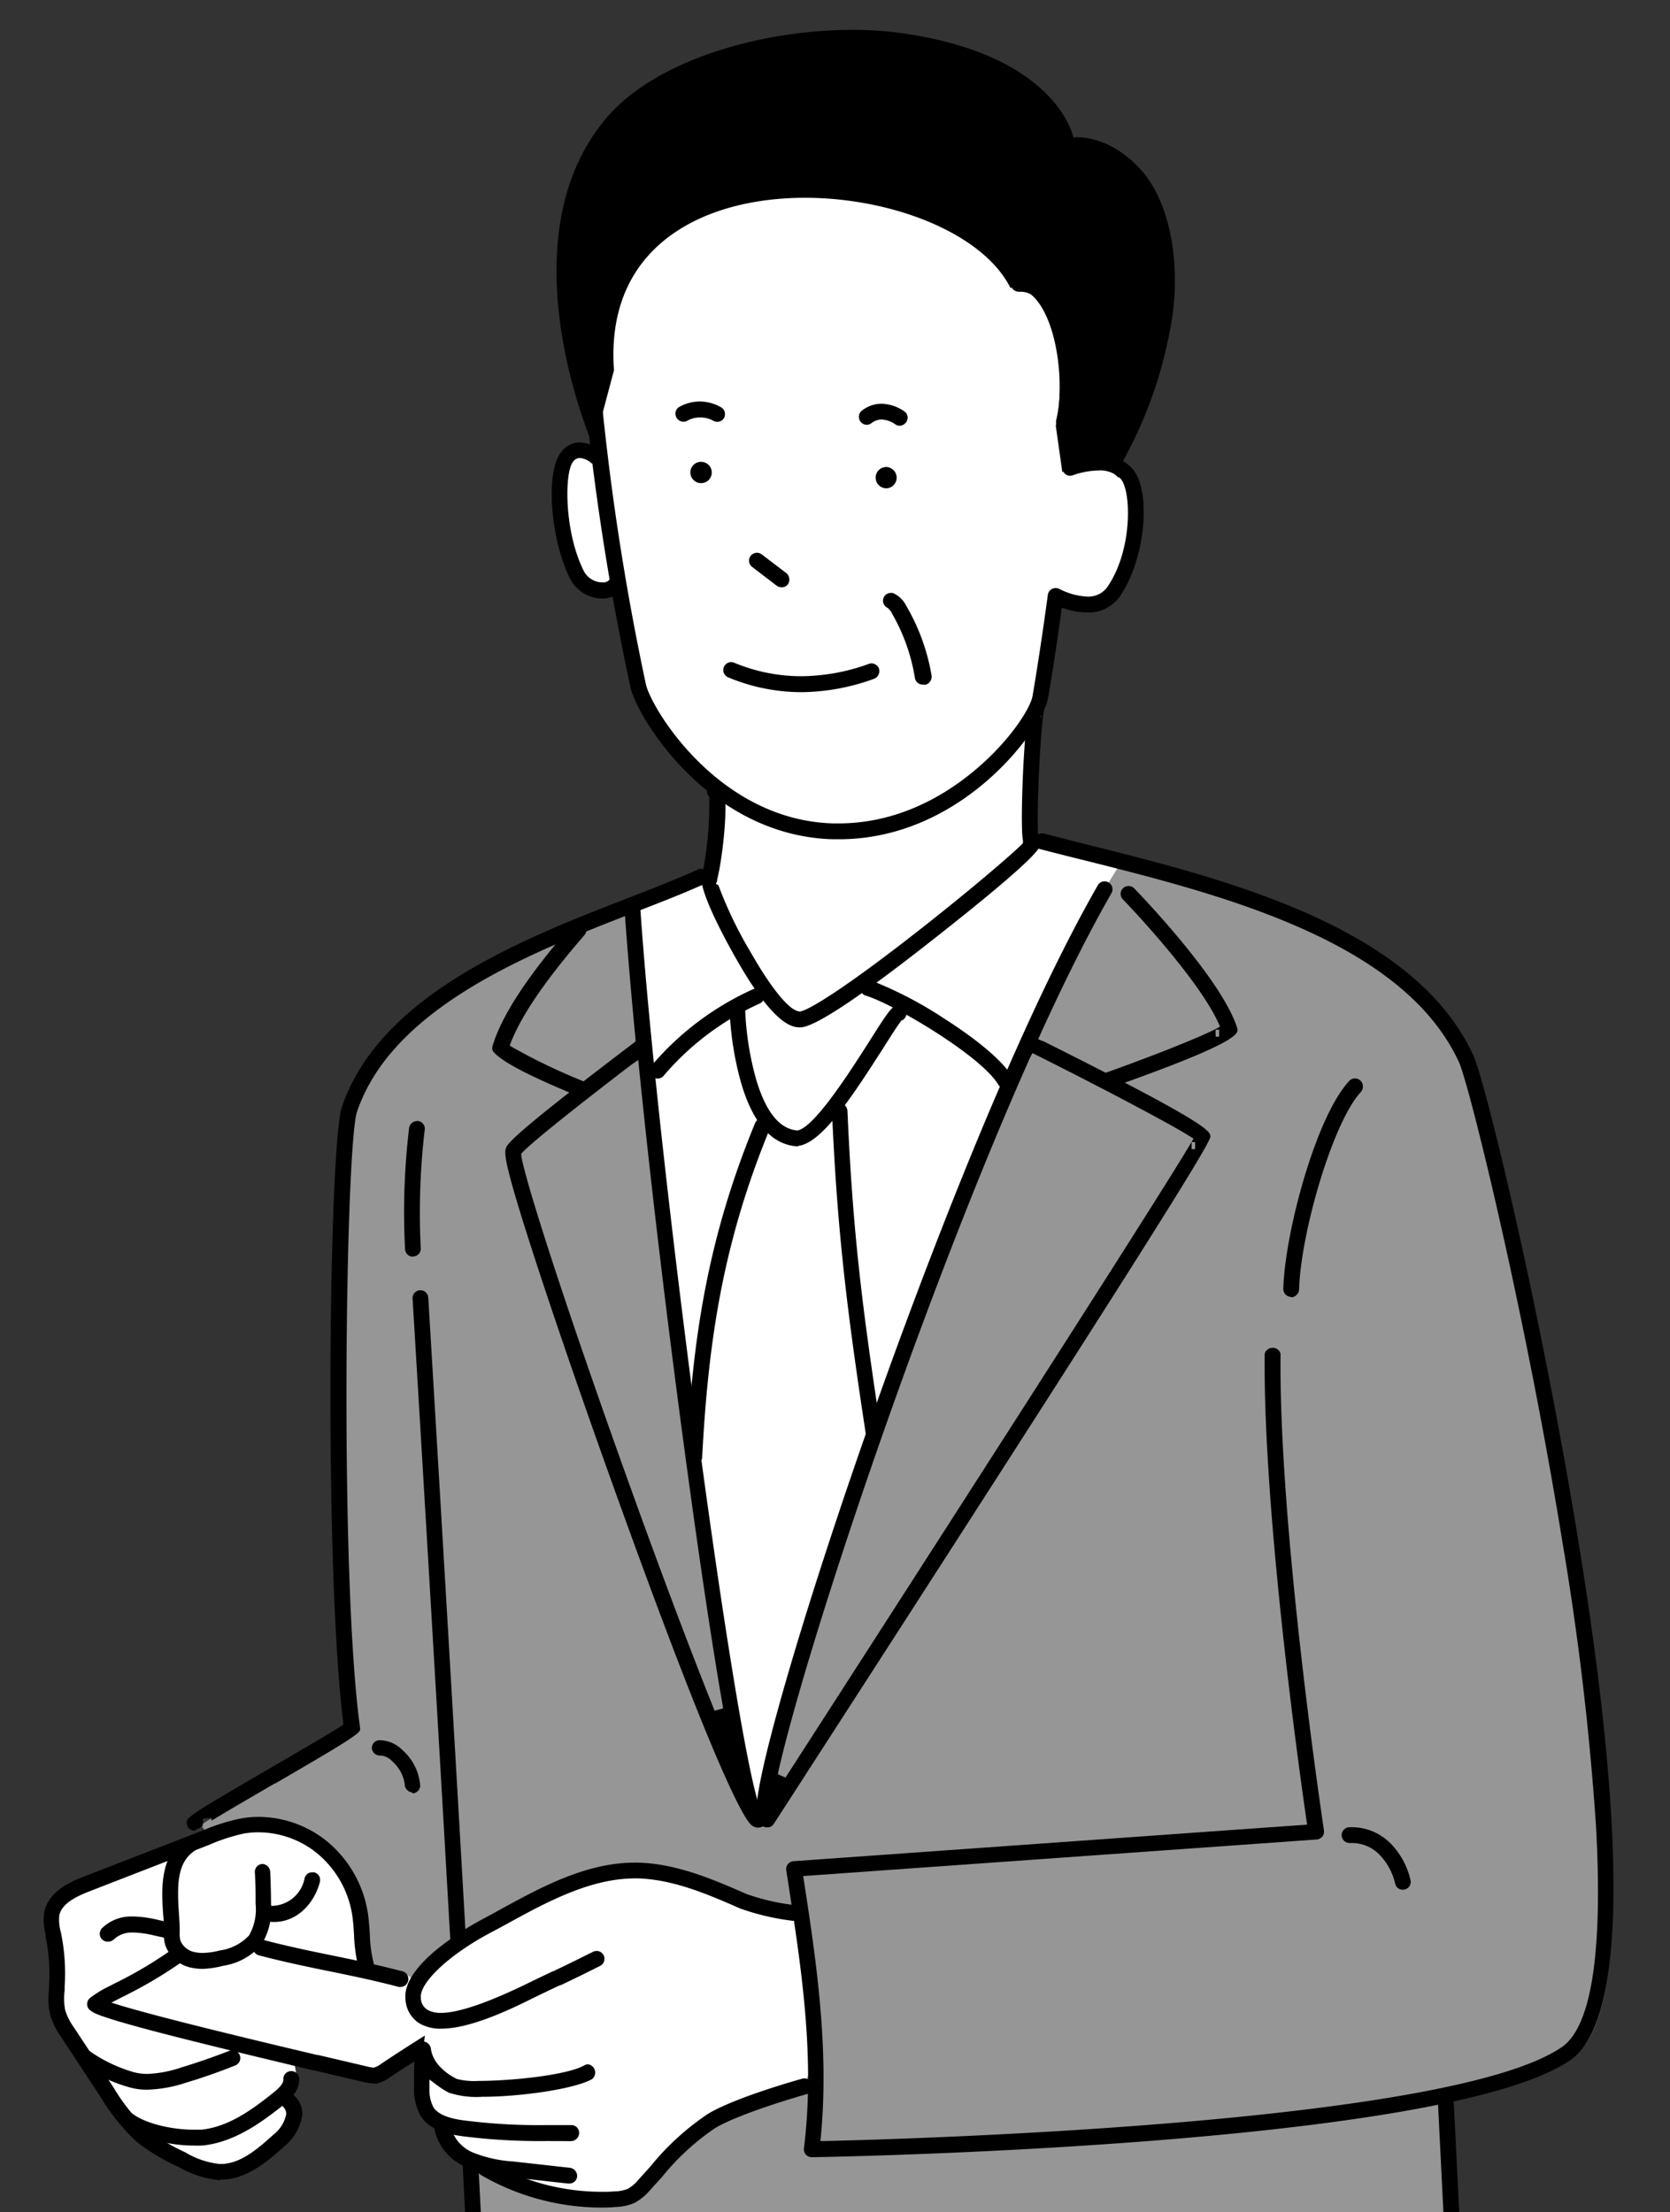
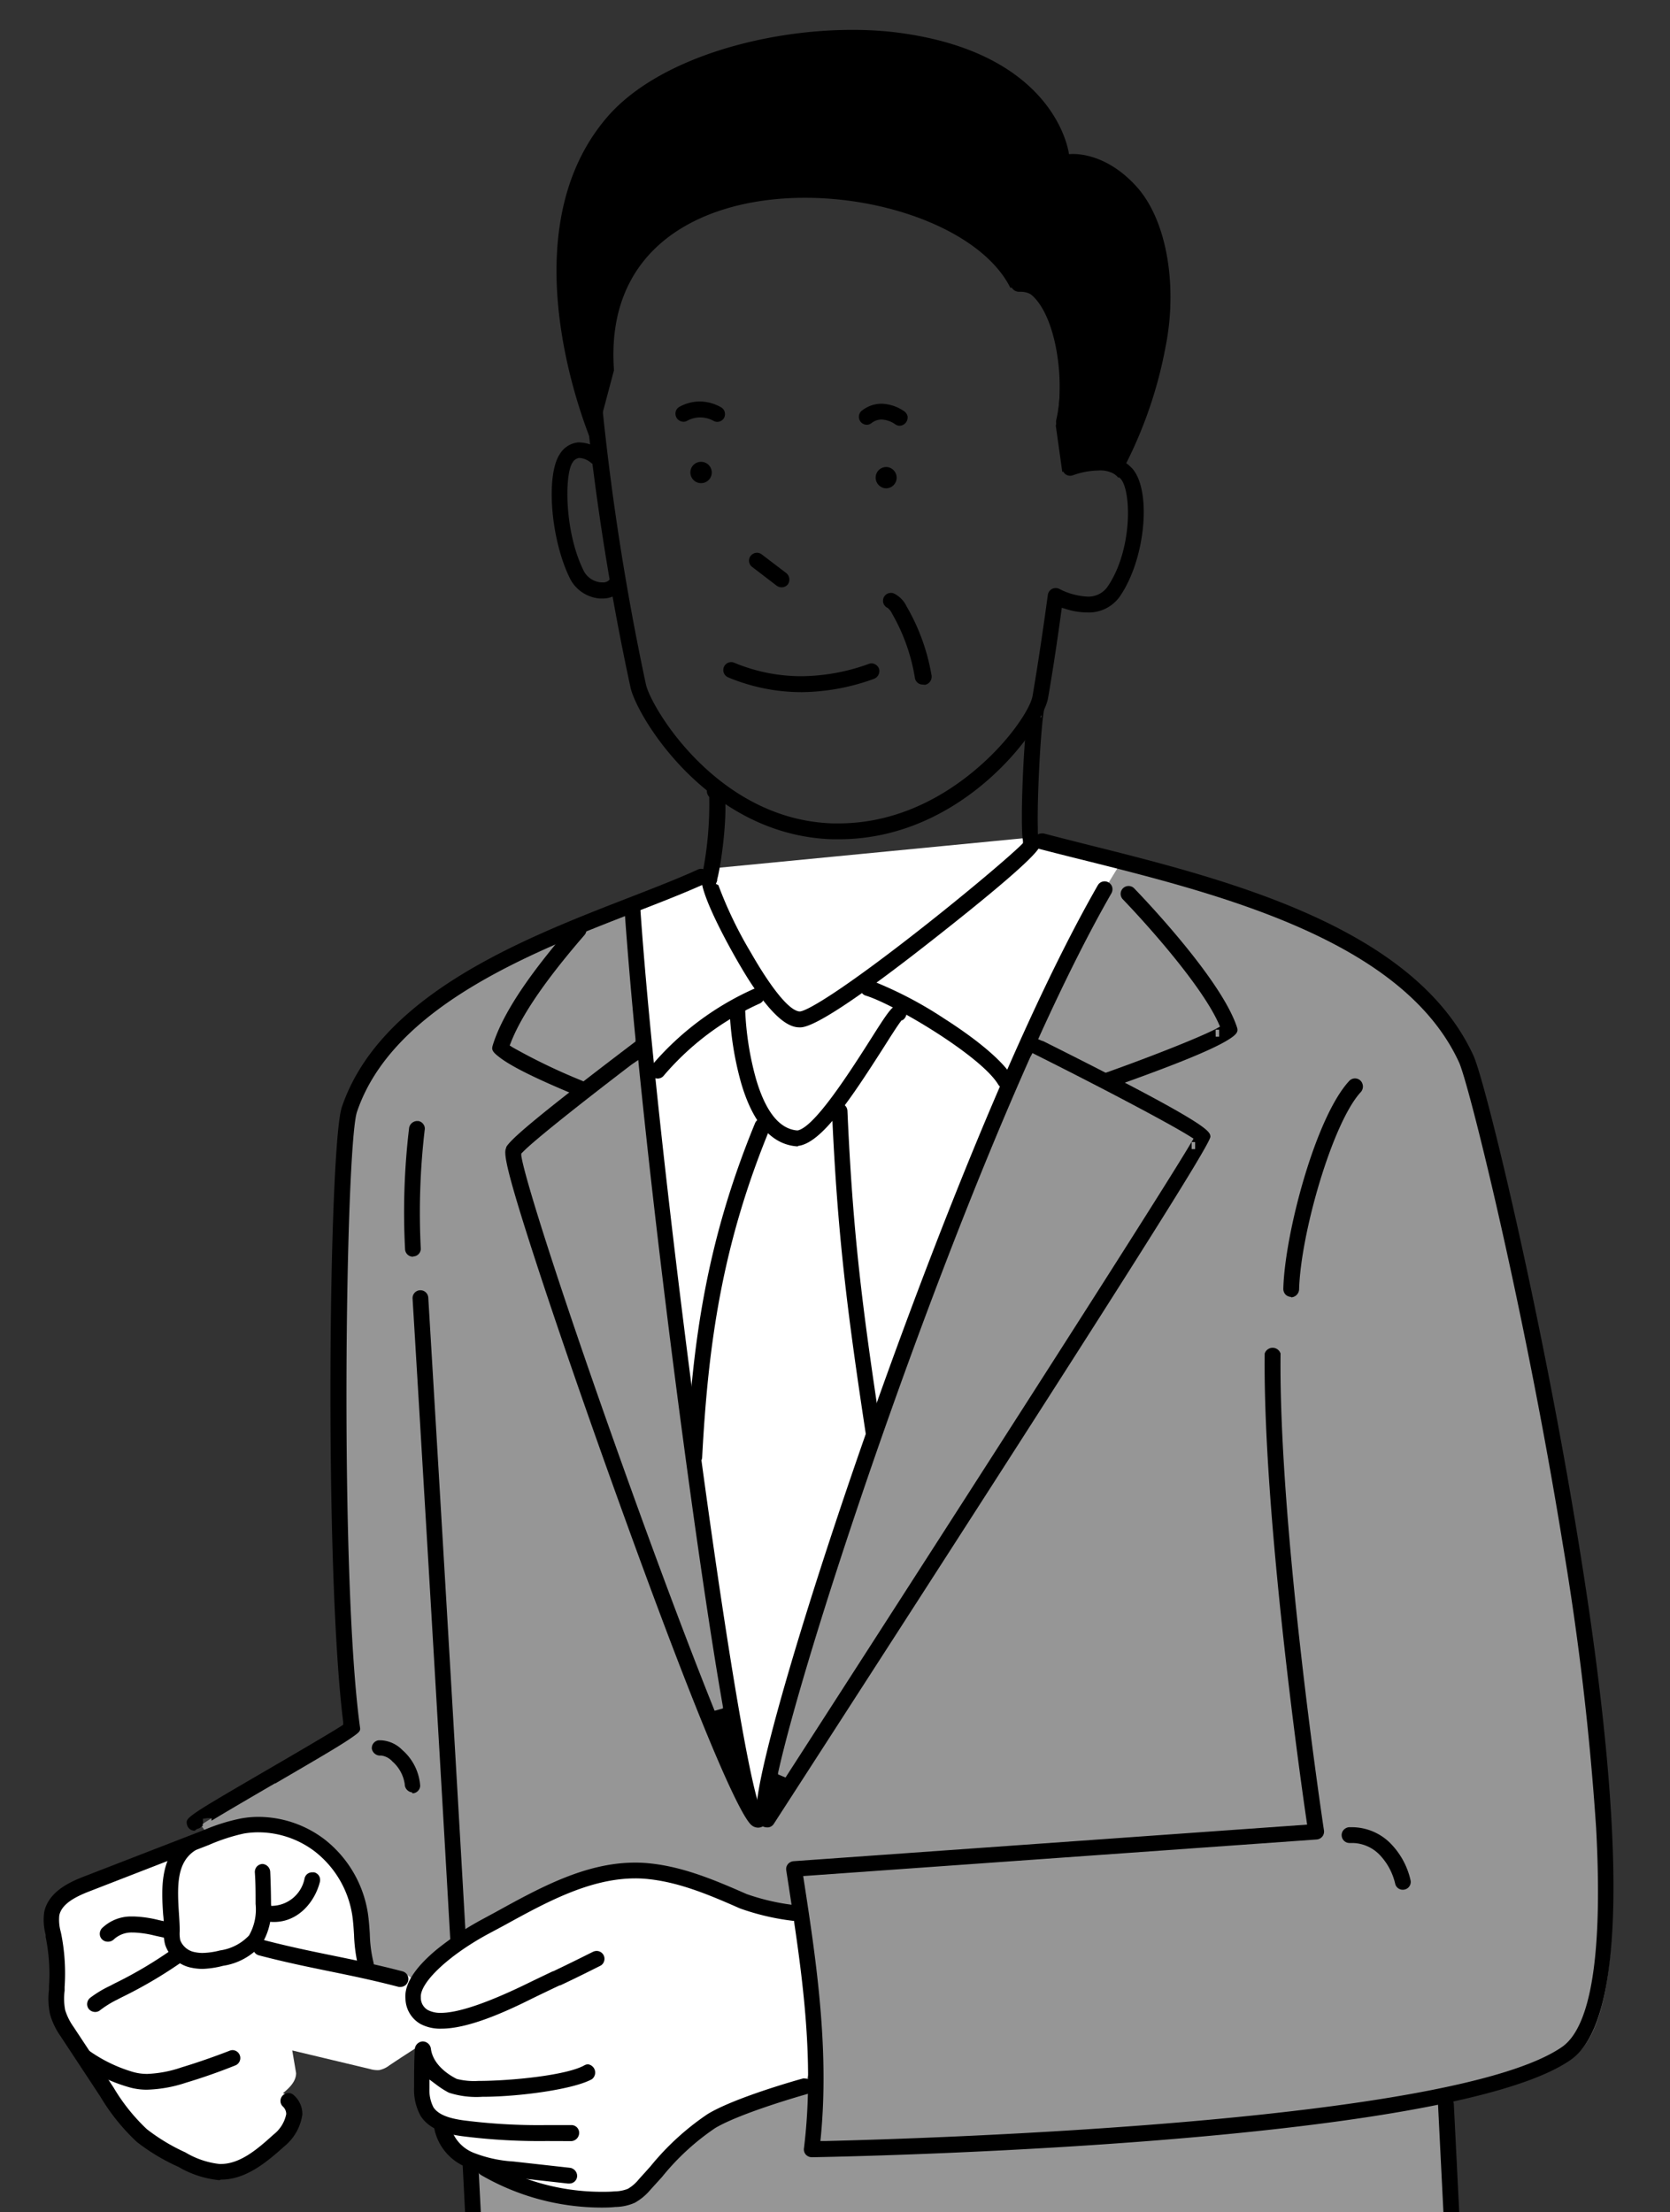
<svg xmlns="http://www.w3.org/2000/svg" viewBox="0 0 200 265">
  <rect x="0" y="0" width="200" height="265" fill="#333333" stroke="none" />
  <defs>
    <style>.cls-1{fill:#969696;}.cls-2{fill:#fff;}</style>
  </defs>
  <g id="レイヤー_1" data-name="レイヤー 1">
    <path class="cls-1" d="M174.58,265.67l-.65-13.26-.22-1c6.54-1.37,11.77-3,14.66-5,14.78-10.16-9.33-113.48-11.94-119.17-7.73-16.82-35.16-21.94-50.86-26.07l-40.89,4.26C72.69,110.88,48,117,42.53,133.33c-1.48,5-2.1,56.33.34,74,.05.34-18.84,11-18.79,11.32l1.32,1.8a23.41,23.41,0,0,1,4.38-1.37A12,12,0,0,1,39,221.46a13,13,0,0,1,4.84,8.27c.3,2,.16,4,.69,6l.16.7c1.26.28,11,2.2,11,2.2.61,11.5,1.15,21.82,1.5,29Z" />
    <path class="cls-2" d="M92.45,217c-3.82.48,21.86-79.14,40.41-111.43l1.84-3c-3.36-.86-7.31-1.63-10.11-2.36l-40.14,3.89c-2.33,1.07-5.14,2.16-8.19,3.35l0,.7C78.57,141.28,88.9,218.27,91.41,217Z" />
-     <path class="cls-2" d="M74.23,68.81c1,5.72,1.93,10.46,2.42,12.51.4,1.68,3.46,7.53,9.07,12l.19.51c.87,0-.14,9.46-.66,10.49s7.25,17,10.83,16.88,29-21.07,27.77-21c-.72,0,.07-17.1.79-17.13l.17-.37c.71-4.23,1.32-8.33,1.83-12.13,0,0,4.82,2.63,7-.58,3-4.4,3.29-12,1.51-14.07-2.21-2.52-6.73-.72-6.73-.72l-.78-5.54c1.46-6.28-.51-17.05-5.44-16.52-9.2-17-55-16.24-49.5,10.09l-1.28,5.32c.16,1.8.37,3.68.61,5.6l-.4-.25S69.49,52,68.05,54s-.94,9.65,1.33,14.1c.82,1.62,3.5,2.45,4.57,1.06Z" />
    <path class="cls-2" d="M91.91,132.89l-.29,1C86.11,147.31,84,158.37,83.25,173c0,0,7.17,44.62,8.47,44a420.31,420.31,0,0,1,13.36-46.34h0c-2.28-15-3.53-23.78-4.17-38.49l-.28-1c3.41-4.49,6.89-10.89,7.35-10.72l.26-1.27a25,25,0,0,0-3.95-1.77l-.3-.28c-3.69,2.28-6.72,3.92-7.8,4s-2.69-1.28-4.49-3.21l-.77.49a23.23,23.23,0,0,0-2.6,1.54S88.88,128.52,91.91,132.89Z" />
-     <path d="M73.53,44.35C71.52,16.66,114,20.47,121,34.47c4.94-.53,6.9,10.23,5.44,16.51l.78,5.55s4.53-1.81,6.73.71l.53-2a52,52,0,0,0,5.65-15.76c1.41-7.06.24-15.1-3.58-19.23-4-4.35-8-3.78-8-3.78S126.7,6.67,108.19,4C96.71,2.31,79.92,5.7,72.74,14c-12.67,14.68-1.65,39.53-1.65,39.53Z" />
+     <path d="M73.53,44.35C71.52,16.66,114,20.47,121,34.47c4.94-.53,6.9,10.23,5.44,16.51l.78,5.55s4.53-1.81,6.73.71a52,52,0,0,0,5.65-15.76c1.41-7.06.24-15.1-3.58-19.23-4-4.35-8-3.78-8-3.78S126.7,6.67,108.19,4C96.71,2.31,79.92,5.7,72.74,14c-12.67,14.68-1.65,39.53-1.65,39.53Z" />
    <path class="cls-2" d="M55.71,241.51c-3.75,2.51-5.33,3.38-9.07,5.88a3,3,0,0,1-1.21.57,3.1,3.1,0,0,1-1.13-.13L35,245.61l.46,2.71c0,1-.8,1.78-1.58,2.41l1.22.35c1.73,1.73-.25,3.91-1.15,4.73-2,1.86-4.36,3.83-7.11,3.77a11,11,0,0,1-4.5-1.48,23.79,23.79,0,0,1-4.79-2.9A24,24,0,0,1,13.37,250L8.59,242.7a7.94,7.94,0,0,1-1.16-2.26,9.41,9.41,0,0,1-.07-3.09A23.59,23.59,0,0,0,7,231.24a6.53,6.53,0,0,1-.23-2.59c.37-1.92,2.45-2.91,4.27-3.62l14.21-5.52a23.41,23.41,0,0,1,4.38-1.37,12.1,12.1,0,0,1,9.25,2.34,13,13,0,0,1,4.84,8.26c.3,2,.16,4,.69,6l.16.69c1.26.29,2.6.6,4,1Z" />
    <path d="M56.81,268.21a1,1,0,0,1-1-.9c-1.39-29-6.35-110.95-6.4-111.76a.94.94,0,0,1,.88-1h.06a.94.94,0,0,1,.94.88v0c.2,3.38,5,83.05,6.4,111.75a1,1,0,0,1-.24.68,1,1,0,0,1-.66.31Z" />
    <path d="M72.15,71.69l-.35,0a4.42,4.42,0,0,1-3.47-2.26c-2.39-4.68-3-12.58-1.26-15.08A2.9,2.9,0,0,1,69.16,53a1.77,1.77,0,0,1,.32,0A4.2,4.2,0,0,1,72,54a.94.94,0,0,1-1.24,1.42,2.35,2.35,0,0,0-1.3-.56h-.12a1.06,1.06,0,0,0-.76.53c-1,1.39-1,8.49,1.4,13.13a2.59,2.59,0,0,0,2,1.24h.18a1,1,0,0,0,.84-.33.92.92,0,0,1,.75-.37,1,1,0,0,1,.57.19,1,1,0,0,1,.37.63,1,1,0,0,1-.19.7A2.89,2.89,0,0,1,72.15,71.69Z" />
    <path d="M100.45,100.53h-.71C84.92,100.11,76.37,86,75.52,82.4a310.47,310.47,0,0,1-5.27-32.93,1,1,0,0,1,.22-.69.91.91,0,0,1,.64-.34h.08a1,1,0,0,1,1,.86A308.15,308.15,0,0,0,77.36,82C78,84.81,86,98.25,99.79,98.63h.63c7.37,0,13.08-3.58,16.58-6.58,4-3.41,6.42-7.24,6.66-8.69.66-3.88,1.27-8,1.83-12.1a.94.94,0,0,1,.51-.72.91.91,0,0,1,.43-.1,1,1,0,0,1,.45.11,8.18,8.18,0,0,0,3.3.91,2.79,2.79,0,0,0,2.46-1.18c3-4.38,2.87-11.44,1.58-12.92a3.41,3.41,0,0,0-2.7-1,9.4,9.4,0,0,0-3,.56,1.09,1.09,0,0,1-.35.07.94.94,0,0,1-.88-.6,1,1,0,0,1,.52-1.23,11.53,11.53,0,0,1,3.67-.68,5.21,5.21,0,0,1,4.13,1.65c2.33,2.67,1.57,10.78-1.44,15.23a4.54,4.54,0,0,1-4,2,8.51,8.51,0,0,1-2.42-.38l-.59-.18-.08.61c-.49,3.52-1,7-1.58,10.28S115.53,100.53,100.45,100.53Z" />
    <path d="M93.6,70.35a1,1,0,0,1-.58-.19l-2.94-2.25a.94.94,0,0,1-.18-1.33,1,1,0,0,1,.75-.37,1,1,0,0,1,.58.2l2.94,2.24A1,1,0,0,1,94.35,70,.93.93,0,0,1,93.6,70.35Z" />
    <path d="M96,82.91a22.85,22.85,0,0,1-8.81-1.78.95.95,0,0,1,.36-1.82.94.94,0,0,1,.37.07A20.85,20.85,0,0,0,96,81a24.14,24.14,0,0,0,8.06-1.48.87.87,0,0,1,.32-.06,1,1,0,0,1,.89.63,1,1,0,0,1-.57,1.21A25.89,25.89,0,0,1,96,82.91Z" />
    <path d="M83.92,57.87a1.25,1.25,0,0,1-.89-.4,1.28,1.28,0,0,1-.35-.91A1.27,1.27,0,0,1,84,55.32h0a1.28,1.28,0,0,1,1.24,1.31A1.27,1.27,0,0,1,84,57.87Z" />
    <path d="M106.11,58.49a1.28,1.28,0,0,1-1.24-1.31,1.27,1.27,0,0,1,1.27-1.24h0a1.25,1.25,0,0,1,.89.4,1.27,1.27,0,0,1-.92,2.15Z" />
    <path d="M110.5,82a.94.94,0,0,1-.93-.79,22.61,22.61,0,0,0-2.72-7.68,2,2,0,0,0-.54-.71l0,0,0,0a.94.94,0,0,1,.39-1.8.84.84,0,0,1,.38.08,3.29,3.29,0,0,1,1.49,1.53,24.66,24.66,0,0,1,3,8.31,1,1,0,0,1-.78,1.09Z" />
    <path d="M85.9,50.53a.89.89,0,0,1-.45-.12A3.31,3.31,0,0,0,83.82,50a3.23,3.23,0,0,0-1.52.4.86.86,0,0,1-.44.12A1,1,0,0,1,81,50a1,1,0,0,1-.07-.73.93.93,0,0,1,.46-.55,5.1,5.1,0,0,1,2.41-.63,5.22,5.22,0,0,1,2.54.69.91.91,0,0,1,.45.57,1,1,0,0,1-.08.72A.94.94,0,0,1,85.9,50.53Z" />
    <path d="M107.76,51a.89.89,0,0,1-.52-.16,3.13,3.13,0,0,0-1.67-.59,2,2,0,0,0-1.2.43.9.9,0,0,1-.57.2.95.95,0,0,1-.93-1.08.91.91,0,0,1,.36-.62,3.79,3.79,0,0,1,2.34-.82,5,5,0,0,1,2.71.9,1,1,0,0,1,.41.6,1,1,0,0,1-.93,1.14Z" />
    <path d="M83.1,175.46a1,1,0,0,1-.65-.32.89.89,0,0,1-.24-.68c.72-13.74,2.4-25.78,8.21-39.91a.93.93,0,0,1,1.24-.51.91.91,0,0,1,.51.51.9.9,0,0,1,0,.72c-5.71,13.88-7.36,25.74-8.08,39.29a.94.94,0,0,1-.94.9Z" />
    <path d="M23.31,219.29a.94.94,0,0,1-.93-.8c-.06-.39-.09-.56,1-1.33S27,214.91,32,212c3.25-1.89,7.29-4.25,8.82-5.22l.28-.18,0-.33c-2.28-18.29-1.72-68.38-.19-73.57,4.53-13.58,21.84-20.3,34.48-25.2,3-1.17,5.87-2.28,8.18-3.34a.93.93,0,0,1,.4-.09,1,1,0,0,1,.86.55,1,1,0,0,1-.47,1.26c-2.36,1.08-5.23,2.19-8.26,3.37h0c-12.3,4.77-29.13,11.3-33.37,24-1.35,4.59-2.07,55.83.38,73.62.06.42.07.54-1,1.27-1.28.9-3.9,2.43-9.13,5.48l-.06,0c-2.75,1.6-5.85,3.41-7.59,4.47,0,0,0-.07,0-.1l0-.21-.2,0h0l-.28,0h0l-.55.08,0,.23a1,1,0,0,1,0,.35l-.05.21.1,0-.21.14,0,0,0,0a1,1,0,0,1-.53.28Z" />
    <path d="M90.78,218.92a1.23,1.23,0,0,1-.77-.29c-.85-.68-4.15-6-16.64-40.82-3.5-9.75-6.86-19.51-9.22-26.76-3.78-11.62-3.83-13-3.52-13.58l0-.08c.56-.9,2.8-3,15.25-12.46l.23-.17,0-.29c-.57-5.91-1-11.07-1.3-15.33a1,1,0,0,1,.88-1h.06a1,1,0,0,1,.95.88c2.14,31.18,11.6,101.77,14.46,107.9l.07.14.13.09a.8.8,0,0,1,.29.26,1,1,0,0,1-.14,1.24A1.08,1.08,0,0,1,90.78,218.92ZM75.62,127.53c-5.5,4.2-11.67,9.06-13,10.46l-.19.18,0,.26c.4,2.75,5.09,17.54,13,39.54,3.8,10.57,7.29,19.82,10.08,26.77l.07.18,1-.28,0-.18c-1.24-7.07-2.72-16.9-4.39-29.21-2.2-16.21-4.21-33-5.66-47.35l-.09-.93Z" />
    <path d="M69.31,131.26a.9.9,0,0,1-.36-.08c-5-2.07-7.87-3.53-9.2-4.59-1-.76-.85-1-.68-1.57,1.51-4.66,5.85-10.08,9.46-14.28A.94.94,0,1,1,70,112c-3,3.47-7.13,8.57-8.8,12.83l-.16.4.36.23a71.23,71.23,0,0,0,8.32,4,.95.95,0,0,1-.37,1.82Z" />
    <path d="M78.76,129.19a.93.93,0,0,1-.93-.82.92.92,0,0,1,.18-.7,34.52,34.52,0,0,1,12.25-9.21.84.84,0,0,1,.35-.07.95.95,0,0,1,.34,1.83,32.83,32.83,0,0,0-11.44,8.6A.92.92,0,0,1,78.76,129.19Z" />
    <path d="M95.53,137.32h0c-3.07-.18-5.35-2.74-6.77-7.59A37.8,37.8,0,0,1,87.38,121a1,1,0,0,1,.92-1h0a1,1,0,0,1,.94.92,36.14,36.14,0,0,0,1.28,8.25c1.13,3.9,2.76,6,4.86,6.23h.1l.09,0c1.89-.48,5.45-5.78,8.69-10.9,1.84-2.9,2.6-4.1,3.23-4.1a1.41,1.41,0,0,1,.47.1.93.93,0,0,1,.53.5.9.9,0,0,1,0,.72,1,1,0,0,1-.42.49l-.09,0-.06.08c-.4.5-1.3,1.92-2.09,3.17-4,6.26-7.46,11.46-10.24,11.8Z" />
    <path d="M104.66,172.85a1,1,0,0,1-.93-.8c-2.31-15.19-3.45-24.4-4.09-38.89a1,1,0,0,1,.91-1h0a.94.94,0,0,1,.94.91c.64,14.49,1.72,23.27,4.07,38.68a1,1,0,0,1-.18.7.93.93,0,0,1-.62.38Z" />
    <path d="M154.61,155.35a1,1,0,0,1-.66-.29,1,1,0,0,1-.26-.68c.16-6.52,3.85-20.58,7.92-24.93a.94.94,0,0,1,1.33,0,1,1,0,0,1,.05,1.34c-3.39,3.62-7.24,17-7.41,23.69a1,1,0,0,1-.94.92Z" />
    <path d="M49.45,150.53a.94.94,0,0,1-.94-.91A84.92,84.92,0,0,1,49,135.07a1,1,0,0,1,.93-.79l.16,0a.91.91,0,0,1,.61.38.87.87,0,0,1,.16.7,85.24,85.24,0,0,0-.47,14.16.91.91,0,0,1-.24.68.93.93,0,0,1-.66.3Z" />
    <path d="M91.89,218.89a1.17,1.17,0,0,1-1-.54c-.38-.57-1.09-1.64,2.72-15.19,2.38-8.44,5.88-19.37,9.86-30.78,4.68-13.43,16.79-46.78,28-66.33a.93.93,0,0,1,.82-.48.9.9,0,0,1,.47.13.94.94,0,0,1,.44.57,1,1,0,0,1-.09.72c-2.62,4.56-5.5,10.27-8.56,17l-.22.49.5.21.06,0c20,10,20,10.78,20.07,11.45,0,.86-8.92,15.19-52.29,82.33a.92.92,0,0,1-.67.42Zm31.49-92.25c-13.27,29.78-27,71.32-30.2,85.73l0,.17.9.38.09-.15c16-24.83,44.28-68.77,48.51-75.94l.26-.44-.43-.27c-2.69-1.69-11.27-6.18-18.37-9.73l-.49-.25Zm19.33,11h.42v-.84h-.42Z" />
    <path d="M132.82,130.3a.94.94,0,0,1-.32-1.83c4.92-1.75,11-4.12,13.18-5.26l.43-.24-.2-.45c-2-4.4-8.14-11.36-11.43-14.79a.94.94,0,0,1,.68-1.6.92.92,0,0,1,.68.29c1.71,1.77,10.32,10.91,12.24,16.45.21.6.32.9-1.19,1.8-2,1.18-6.21,2.9-13.76,5.58A1.12,1.12,0,0,1,132.82,130.3Zm12.77-6.12H146v-.84h-.42Z" />
    <path d="M120.38,130.39a1,1,0,0,1-.82-.46c-2-3.4-12.41-9.61-15.87-10.67a.91.91,0,0,1-.56-.46,1,1,0,0,1-.07-.72,1,1,0,0,1,.91-.67,1.26,1.26,0,0,1,.27,0,46.87,46.87,0,0,1,8.81,4.58c4.15,2.65,7,5.1,8.14,6.92a1,1,0,0,1,.1.72.91.91,0,0,1-.43.58A.92.92,0,0,1,120.38,130.39Z" />
    <path d="M49.37,214.7a1,1,0,0,1-.9-1A4.44,4.44,0,0,0,47,211a2.2,2.2,0,0,0-1.3-.71h-.17a1,1,0,0,1-1-.83.94.94,0,0,1,.8-1l.33,0a3.84,3.84,0,0,1,2.52,1.16,6.25,6.25,0,0,1,2.14,4.28.94.94,0,0,1-.94.91Z" />
    <path d="M168,226.36a.93.93,0,0,1-.91-.71,7.41,7.41,0,0,0-1.93-3.54,4.64,4.64,0,0,0-3.14-1.35l-.32,0h-.08a.94.94,0,0,1-.94-.86.91.91,0,0,1,.22-.69,1,1,0,0,1,.64-.34l.46,0a6.53,6.53,0,0,1,4.46,1.87,9.14,9.14,0,0,1,2.46,4.45.93.93,0,0,1-.69,1.14A.85.85,0,0,1,168,226.36Z" />
-     <path d="M44.63,249.55a5,5,0,0,1-1.12-.17L37.62,248h-.07c-13.09-3.13-24.1-5.8-26.33-6.92a.93.93,0,0,1-.47-.54,1,1,0,0,1,.05-.73,1,1,0,0,1,.85-.52,1,1,0,0,1,.42.1c2.21,1.11,17,4.65,25.9,6.76l.11,0L44,247.54a3.83,3.83,0,0,0,.67.12h.12a2.28,2.28,0,0,0,.81-.42c1.87-1.25,3.22-2.11,4.53-2.94h0c1.31-.83,2.66-1.68,4.52-2.93a.94.94,0,0,1,.52-.16,1,1,0,0,1,.79.42,1,1,0,0,1-.26,1.31c-1.89,1.27-3.25,2.13-4.56,3s-2.66,1.69-4.51,2.93a4,4,0,0,1-1.6.72A2.31,2.31,0,0,1,44.63,249.55Z" />
    <path d="M48,238a1,1,0,0,1-.24,0c-3.14-.82-5.78-1.36-8.33-1.88h0c-2.58-.53-5.24-1.07-8.45-1.91a.95.95,0,0,1,.24-1.86l.24,0c3.14.82,5.77,1.36,8.32,1.88h0c2.58.53,5.24,1.07,8.45,1.91A.95.95,0,0,1,48,238Z" />
    <path d="M11.38,241a1,1,0,0,1-.74-.35.94.94,0,0,1-.2-.7,1,1,0,0,1,.34-.63,13.2,13.2,0,0,1,2.42-1.46l.49-.26a50.34,50.34,0,0,0,6.79-4,1,1,0,0,1,.54-.16.94.94,0,0,1,.54,1.72,53.48,53.48,0,0,1-7,4.09l-.5.26A12.17,12.17,0,0,0,12,240.78.91.91,0,0,1,11.38,241Z" />
    <path d="M26.29,261.15a11.91,11.91,0,0,1-4.91-1.59,24.1,24.1,0,0,1-5-3A24.75,24.75,0,0,1,12,251.11l-4.79-7.27A8.72,8.72,0,0,1,6,241.31a8.84,8.84,0,0,1-.13-3l0-.43a22.18,22.18,0,0,0-.4-5.86l0-.26a6.87,6.87,0,0,1-.18-2.7c.52-2.63,3.45-3.77,4.86-4.32l14.22-5.51a22.53,22.53,0,0,1,4.55-1.42,11.66,11.66,0,0,1,2-.18,13.14,13.14,0,0,1,7.94,2.69,13.92,13.92,0,0,1,5.2,8.87c.12.84.18,1.67.23,2.48a16,16,0,0,0,.44,3.4,1,1,0,0,1-.09.72.92.92,0,0,1-.58.44.69.69,0,0,1-.25,0,1,1,0,0,1-.91-.7,19,19,0,0,1-.5-3.77c-.05-.81-.1-1.57-.21-2.32a12,12,0,0,0-4.48-7.66,11.2,11.2,0,0,0-6.77-2.3,10.17,10.17,0,0,0-1.75.15A22.62,22.62,0,0,0,25,221l-14.21,5.52c-1.67.64-3.41,1.5-3.69,2.92a5.33,5.33,0,0,0,.17,1.94l.06.27A24.26,24.26,0,0,1,7.74,238l0,.45a7.23,7.23,0,0,0,.07,2.34,7.09,7.09,0,0,0,1,2l4.79,7.26a22.73,22.73,0,0,0,4,5,23,23,0,0,0,4.6,2.77,10.1,10.1,0,0,0,4.1,1.39h.11c2.3,0,4.31-1.67,6.34-3.52a4.13,4.13,0,0,0,1.53-2.46,1.23,1.23,0,0,0-.41-.91.91.91,0,0,1-.28-.66.93.93,0,0,1,.28-.67.94.94,0,0,1,1.34,0,3,3,0,0,1,1,2.28,6,6,0,0,1-2.14,3.81c-2.23,2-4.65,4-7.62,4Z" />
-     <path d="M23.14,257c-2.75,0-6.57-.85-8.57-2.48a.89.89,0,0,1-.34-.63.92.92,0,0,1,.94-1,.91.91,0,0,1,.59.21c1.64,1.33,5,2,7.38,2,.37,0,.73,0,1,0,3-.34,5.57-2,8.57-4.41,1.11-.89,1.24-1.33,1.23-1.63a.91.91,0,0,1,.24-.68,1,1,0,0,1,.66-.3h.06a.94.94,0,0,1,.93.91c.07,1.59-1.34,2.71-1.94,3.19-2.82,2.26-5.93,4.4-9.54,4.81A12,12,0,0,1,23.14,257Z" />
    <path d="M17.62,250.31a7.52,7.52,0,0,1-2.21-.31,19,19,0,0,1-5.79-2.79,1,1,0,0,1-.12-1.33.94.94,0,0,1,.73-.34,1,1,0,0,1,.61.22,17.77,17.77,0,0,0,5.1,2.43,6.13,6.13,0,0,0,1.7.23,14.23,14.23,0,0,0,4.09-.78c1.95-.59,3.89-1.27,5.78-2a.84.84,0,0,1,.35-.07.95.95,0,0,1,.35,1.82c-1.94.78-3.93,1.48-5.93,2.08A16.19,16.19,0,0,1,17.62,250.31Z" />
    <path d="M12.89,232.58a.94.94,0,0,1-.65-.26.92.92,0,0,1-.29-.66,1,1,0,0,1,.25-.68,5,5,0,0,1,3.46-1.42H16a14.08,14.08,0,0,1,3,.43l1.72.38a1,1,0,0,1,.59.41,1,1,0,0,1-.8,1.46.76.76,0,0,1-.21,0l-1.7-.37a12.48,12.48,0,0,0-2.61-.39h-.21a3.12,3.12,0,0,0-2.15.83A1,1,0,0,1,12.89,232.58Z" />
    <path d="M32.81,230.22a5.12,5.12,0,0,1-.78-.06.91.91,0,0,1-.62-.36.95.95,0,0,1,.76-1.52h.13a2.81,2.81,0,0,0,.5,0,4.06,4.06,0,0,0,3.68-3.3.93.93,0,0,1,.91-.71l.24,0a1,1,0,0,1,.58.43,1,1,0,0,1,.1.72C37.72,227.77,35.75,230.22,32.81,230.22Z" />
    <path d="M24.26,235.84a6.53,6.53,0,0,1-1.28-.13,4.16,4.16,0,0,1-3.2-2.76,4.88,4.88,0,0,1-.15-1.62c0-.55,0-1.24-.09-2-.19-2.82-.48-7.07,2.72-9.21a1,1,0,0,1,.53-.16.94.94,0,0,1,.52,1.73c-2.12,1.42-2.11,4.12-1.88,7.51.05.78.1,1.52.09,2.16a4,4,0,0,0,.07,1.05,2.31,2.31,0,0,0,1.78,1.43,4.29,4.29,0,0,0,.9.09,9.06,9.06,0,0,0,2.07-.3,5.91,5.91,0,0,0,3.49-1.8,6.33,6.33,0,0,0,.78-3.78c0-1.26,0-2.53-.09-3.78a1,1,0,0,1,.24-.69,1,1,0,0,1,.66-.31h0a1,1,0,0,1,.94.9c.06,1.29.09,2.59.1,3.88a8,8,0,0,1-1.16,4.9,7.52,7.52,0,0,1-4.58,2.52A11.16,11.16,0,0,1,24.26,235.84Z" />
    <path d="M127.42,51.43l-.22,0a1,1,0,0,1-.58-.42.92.92,0,0,1-.12-.72c1.12-4.82,0-11.79-2.22-14.34a2.56,2.56,0,0,0-2-1H122a1,1,0,0,1-.83-.5c-4.07-7.56-15.46-10.94-24.94-10.94a34.94,34.94,0,0,0-11.78,1.9c-12,4.39-12.06,13.47-11,18.49A1,1,0,0,1,72.67,45l-.2,0a1,1,0,0,1-.92-.76c-2-9.55,2.46-17.08,12.23-20.64a36.7,36.7,0,0,1,12.43-2c11.72,0,22,4.39,26.17,11.19l.14.22.25,0a4.57,4.57,0,0,1,2.93,1.64,14.79,14.79,0,0,1,2.84,7.4,24.67,24.67,0,0,1-.2,8.63A.94.94,0,0,1,127.42,51.43Z" />
    <path d="M173.81,266a.94.94,0,0,1-.94-.89l-.65-13a.93.93,0,0,1,.24-.68.92.92,0,0,1,.66-.31h.06a1,1,0,0,1,.93.9l.65,13a1,1,0,0,1-.24.68.92.92,0,0,1-.66.31Z" />
    <path d="M124.44,83s0,.8,0,.8c-.94,0-1.37-.4-1.79,6.35-.19,3-.34,7.15-.24,9.48a9.16,9.16,0,0,0,.1,1.1l0,.26-.19.2c-1.61,1.57-6.67,5.86-12.35,10.31-8.77,6.87-13.09,9.49-14.12,9.65l-.08,0-.08,0c-1.51-.22-4-3.95-5.74-7a49.15,49.15,0,0,1-3.92-8.13l-.3-.15.09-.19.07-.2,0-.07v-.07c.63-2.4,1.48-9.73.63-11a1.08,1.08,0,0,0-.91-.51h-.06a1,1,0,0,0-.65.32.91.91,0,0,0-.24.68.94.94,0,0,0,.2.53l.08.11,0,.14a42.41,42.41,0,0,1-.85,9.2l0,0c-.76,1.54,3.68,9.59,5.66,12.68,3.24,5,5,5.57,6,5.57h.11c1.21,0,4.93-1.91,15.78-10.44,13-10.21,13-11.18,12.94-11.55a.91.91,0,0,0-.16-.47l-.07-.1v-.12a6.5,6.5,0,0,1-.06-.75l0,.12v-.55h0c-.1-3.68.37-12.77.82-14.54l0-.1.06-.08a1,1,0,0,0,.17-.58A1,1,0,0,0,124.44,83Zm.28,2.92v0h-.43v-.71l0-.33.44,0,0,.22h0v.32l0,.5Z" />
    <path class="cls-2" d="M58.16,259.07a27.56,27.56,0,0,0,15.57,3.74,5.12,5.12,0,0,0,2-.41,5.55,5.55,0,0,0,1.6-1.34c2.5-2.71,4.83-5.69,8-7.6s11.18-4.17,11.18-4.17c2.34-5.41,1-12.84-1.35-20.78a27.39,27.39,0,0,1-6-1.4c-3.6-1.6-7.3-3.16-11.22-3.58-7.08-.76-13.59,3.34-19.85,6.73-4.57,2.47-8.69,6-8.45,8.48a2.65,2.65,0,0,0,1.56,2.38l-.44,3.74q-.14,2.26-.09,4.53a5.77,5.77,0,0,0,.64,2.94,3.71,3.71,0,0,0,1.7,1.35l.09.47a5.44,5.44,0,0,0,3.24,3.91Z" />
    <path d="M52.85,243a5.07,5.07,0,0,1-2.49-.56,3.58,3.58,0,0,1-1.8-3c-.17-1.72,1.08-3.7,3.7-5.89a35.53,35.53,0,0,1,5.24-3.51l1.85-1c5.29-2.92,10.76-5.93,16.7-5.93a16.43,16.43,0,0,1,1.86.1c4,.43,7.72,2,11.49,3.66a26.3,26.3,0,0,0,5.77,1.33.93.93,0,0,1,.63.36.89.89,0,0,1,.19.69.93.93,0,0,1-.93.83h-.12a29,29,0,0,1-6.31-1.48C85,227,81.44,225.49,77.7,225.09a14.21,14.21,0,0,0-1.61-.09c-5.5,0-10.75,2.9-15.82,5.69l-1.87,1c-4.71,2.56-8.13,5.81-8,7.56a1.69,1.69,0,0,0,.84,1.52,3.26,3.26,0,0,0,1.57.34c2,0,5.4-1.13,10-3.35,1.62-.79,2.59-1.25,3.41-1.64l.05,0c1.27-.61,2.19-1.05,4.75-2.33a1.08,1.08,0,0,1,.43-.1.94.94,0,0,1,.89,1.25.9.9,0,0,1-.47.54c-2.55,1.28-3.43,1.7-4.76,2.33l-.08,0c-.81.38-1.8.85-3.4,1.63C60.27,241.12,56,243,52.85,243Z" />
    <path d="M72,264.43a28.83,28.83,0,0,1-14.43-3.92,1,1,0,0,1-.33-1.3.92.92,0,0,1,.81-.46.91.91,0,0,1,.48.13A26.9,26.9,0,0,0,72,262.54c.53,0,1.06,0,1.57-.05a4.42,4.42,0,0,0,1.63-.31A4.77,4.77,0,0,0,76.54,261c.48-.52.95-1.05,1.37-1.52a31.42,31.42,0,0,1,6.82-6.24c3.26-2,11.08-4.18,11.42-4.27a.69.69,0,0,1,.25,0,.95.95,0,0,1,.26,1.86c-.33.09-7.92,2.24-11,4.07a29.09,29.09,0,0,0-6.38,5.87v0l-1.39,1.53a6.68,6.68,0,0,1-1.88,1.56,6,6,0,0,1-2.34.5C73.15,264.42,72.59,264.43,72,264.43Z" />
    <path d="M68.15,261.55H68l-6.81-.76a17.4,17.4,0,0,1-5.43-1.24A6.32,6.32,0,0,1,52,254.91a.93.93,0,0,1,.8-1.07H53a1,1,0,0,1,.94.81,4.59,4.59,0,0,0,2.71,3.19,15.51,15.51,0,0,0,4.83,1.07l6.81.76a1,1,0,0,1,.83,1A.93.93,0,0,1,68.15,261.55Z" />
    <path d="M65.44,256.46a72.91,72.91,0,0,1-10.16-.59c-1.83-.26-3.83-.75-4.9-2.41a6.52,6.52,0,0,1-.79-3.43c0-1.53,0-3.08.09-4.61a1,1,0,0,1,.92-.89,1,1,0,0,1,1,.84c.21,1.76,1.8,3,3.1,3.65l0,0a8.37,8.37,0,0,0,2.59.24c3.82,0,10.53-.66,12.68-1.86a.94.94,0,0,1,.46-.13,1,1,0,0,1,.46,1.78c-2.16,1.21-8.71,2.11-13.13,2.11a10.69,10.69,0,0,1-4-.49,10.27,10.27,0,0,1-1.45-.92l-.88-.66,0,1.1a4.47,4.47,0,0,0,.48,2.23c.66,1,2.18,1.36,3.58,1.56a70.43,70.43,0,0,0,9.87.57l3,0a.93.93,0,0,1,1,.92,1,1,0,0,1-.92,1Z" />
    <path d="M97.22,258.4a1,1,0,0,1-.71-.31.94.94,0,0,1-.23-.75C97.62,246.5,96,236,94.44,225.82l-.28-1.8a.93.93,0,0,1,.2-.73,1,1,0,0,1,.67-.35l61.51-4.38-.08-.56c-.88-6-5.21-37.09-5-55.87a1,1,0,0,1,1.9,0c-.24,21,5.14,56.77,5.2,57.13a.95.95,0,0,1-.87,1.08l-61.5,4.38.12.78c1.43,9.29,3,19.83,2,30.37l-.06.59.59,0c12.43-.3,75.1-2.24,88.2-11.25,3.54-2.43,4.92-11.28,4.11-26.3a340,340,0,0,0-4-34c-4.57-28.22-11.23-55.09-12.42-57.67-6.73-14.64-28.8-20.16-44.91-24.2-1.79-.44-3.64-.91-5.33-1.35a1,1,0,0,1-.67-1.15,1,1,0,0,1,.91-.71,1.07,1.07,0,0,1,.25,0c1.67.44,3.51.9,5.28,1.35,16.5,4.13,39.08,9.78,46.19,25.24,1.45,3.15,8.11,30.67,12.57,58.15,3,18.37,4.38,33,4.19,43.38s-1.92,16.6-5.14,18.81C173.3,257,100.33,258.35,97.23,258.4Z" />
  </g>
</svg>